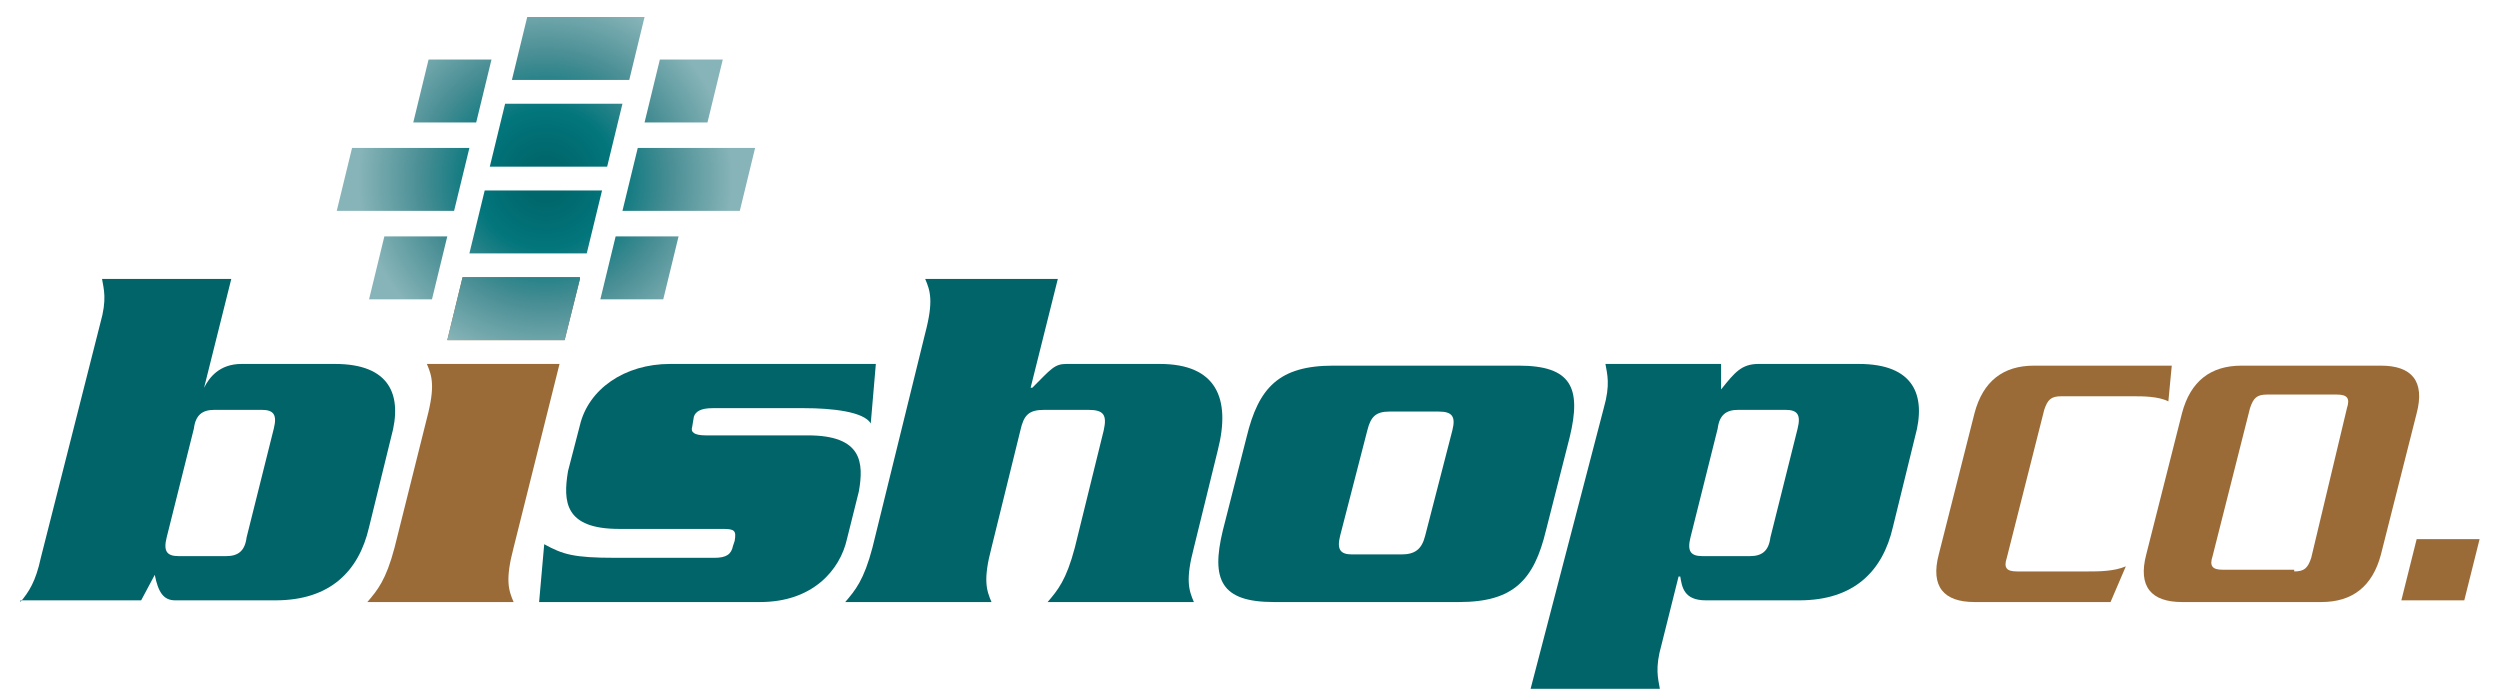
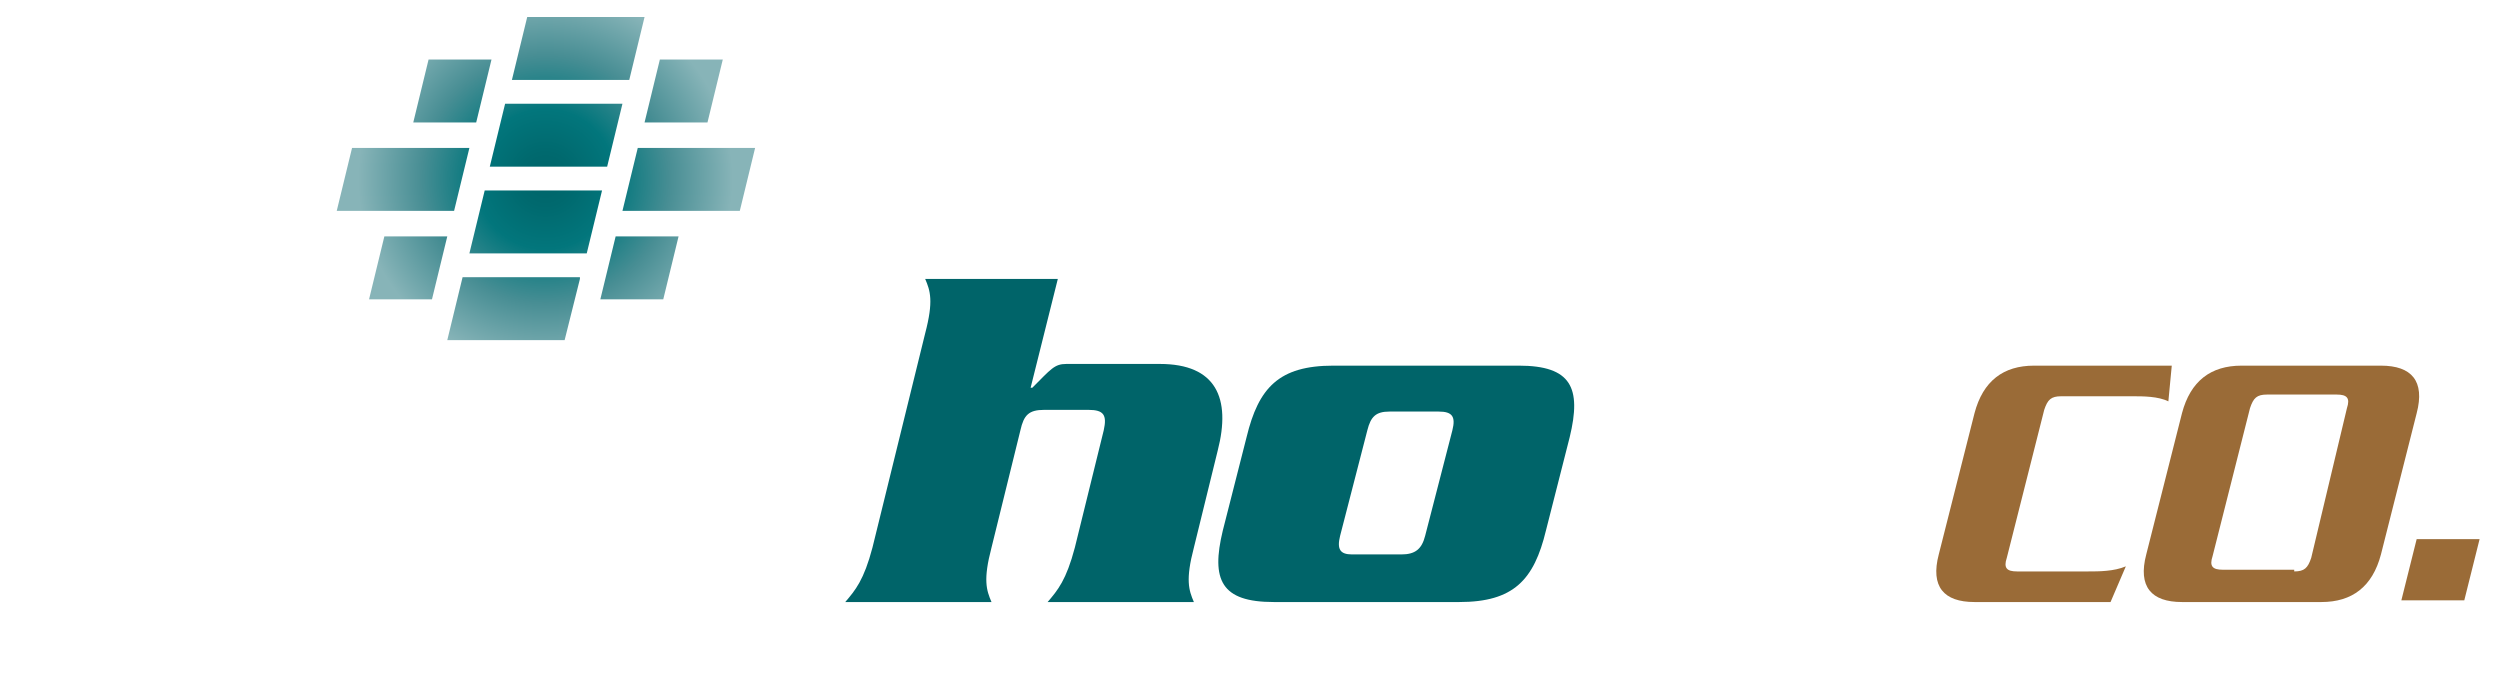
<svg xmlns="http://www.w3.org/2000/svg" version="1.1" id="Layer_1" x="0px" y="0px" viewBox="0 0 147 41" style="enable-background:new 0 0 147 41;" xml:space="preserve">
  <style type="text/css">
	.st0{fill:#006469;}
	.st1{fill:#9A6B37;}
	.st2{fill:url(#SVGID_1_);}
</style>
  <desc>Created with Sketch.</desc>
  <g>
-     <path class="st0" d="M1.2,35.4c0.5-0.6,0.9-1.2,1.2-2.6L5.9,19c0.4-1.4,0.2-2,0.1-2.6h7.6L12,22.8H12c0.3-0.6,0.9-1.4,2.2-1.4h5.5   c3.2,0,4,1.8,3.3,4.3L21.7,31c-0.6,2.6-2.3,4.3-5.5,4.3h-5.9c-0.7,0-1-0.5-1.2-1.5l-0.8,1.5H1.2z M9.8,31.6c-0.2,0.8,0,1.1,0.7,1.1   h2.8c0.7,0,1.1-0.3,1.2-1.1l1.6-6.4c0.2-0.8,0-1.1-0.7-1.1h-2.8c-0.7,0-1.1,0.3-1.2,1.1L9.8,31.6z" />
-     <path class="st1" d="M25.1,24.6c0.5-1.9,0.3-2.5,0-3.2h7.8l-2.7,10.8c-0.5,1.9-0.3,2.5,0,3.2h-8.6c0.6-0.7,1.1-1.3,1.6-3.2   L25.1,24.6z M34.1,16.4L33.2,20h-6.9l0.9-3.7H34.1z" />
-     <path class="st0" d="M47.5,25.6c3.2,0,3.3,1.6,3,3.3l-0.7,2.8c-0.4,1.8-2,3.7-5.1,3.7h-13l0.3-3.4c1.1,0.6,1.7,0.8,4.2,0.8H42   c0.7,0,1-0.2,1.1-0.7l0.1-0.3c0.1-0.6,0-0.7-0.7-0.7h-6.1c-3.2,0-3.3-1.6-3-3.4l0.7-2.7c0.5-2.1,2.6-3.6,5.3-3.6h12.1l-0.3,3.5   c-0.4-0.7-2.3-0.9-3.9-0.9h-5.4c-0.7,0-1,0.2-1.1,0.5l-0.1,0.6c-0.1,0.3,0.1,0.5,0.8,0.5H47.5z" />
    <path class="st0" d="M62.2,16.4l-1.6,6.4h0.1c1.1-1.1,1.3-1.4,2-1.4h5.5c3.3,0,4.2,2,3.4,5.1l-1.4,5.7c-0.5,1.9-0.3,2.5,0,3.2h-8.6   c0.6-0.7,1.1-1.3,1.6-3.2l1.7-6.9c0.2-0.9,0-1.2-0.9-1.2h-2.6c-0.9,0-1.2,0.3-1.4,1.2l-1.7,6.9c-0.5,1.9-0.3,2.5,0,3.2h-8.6   c0.6-0.7,1.1-1.3,1.6-3.2l3.1-12.6c0.5-1.9,0.3-2.5,0-3.2H62.2z" />
    <path class="st0" d="M90.9,31.2c-0.7,2.9-1.9,4.2-5.1,4.2H74.9c-3.1,0-3.7-1.3-3-4.2l1.4-5.5c0.7-2.9,1.9-4.2,5.1-4.2h10.9   c3.1,0,3.7,1.3,3,4.2L90.9,31.2z M78.8,31.5c-0.2,0.8,0,1.1,0.7,1.1h2.9c0.8,0,1.2-0.3,1.4-1.1l1.6-6.2c0.2-0.8,0-1.1-0.8-1.1h-2.9   c-0.8,0-1.1,0.3-1.3,1.1L78.8,31.5z" />
-     <path class="st0" d="M101.2,21.4l0,1.5c0.8-1,1.2-1.5,2.2-1.5h5.9c3.2,0,4,1.8,3.3,4.3l-1.3,5.3c-0.6,2.6-2.3,4.3-5.5,4.3h-5.5   c-1.3,0-1.4-0.8-1.5-1.4h-0.1l-1,4c-0.4,1.4-0.2,2-0.1,2.6h-7.6L94.3,24c0.4-1.4,0.2-2,0.1-2.6H101.2z M99.4,31.6   c-0.2,0.8,0,1.1,0.7,1.1h2.8c0.7,0,1.1-0.3,1.2-1.1l1.6-6.4c0.2-0.8,0-1.1-0.7-1.1h-2.8c-0.7,0-1.1,0.3-1.2,1.1L99.4,31.6z" />
    <path class="st1" d="M116.1,35.4c-1.8,0-2.6-0.9-2.1-2.8l2.1-8.3c0.5-1.9,1.7-2.8,3.5-2.8h8.1l-0.2,2.1c-0.6-0.3-1.5-0.3-2.1-0.3   h-4.2c-0.6,0-0.8,0.2-1,0.8l-2.2,8.7c-0.2,0.6,0,0.8,0.6,0.8h4.2c0.6,0,1.5,0,2.2-0.3l-0.9,2.1H116.1z" />
    <path class="st1" d="M128.3,35.4c-1.8,0-2.6-0.9-2.1-2.8l2.1-8.3c0.5-1.9,1.7-2.8,3.5-2.8h8.2c1.8,0,2.6,0.9,2.1,2.8l-2.1,8.3   c-0.5,1.9-1.7,2.8-3.5,2.8H128.3z M134.9,33.6c0.6,0,0.8-0.2,1-0.8L138,24c0.2-0.6,0-0.8-0.6-0.8h-4.1c-0.6,0-0.8,0.2-1,0.8   l-2.2,8.7c-0.2,0.6,0,0.8,0.6,0.8H134.9z" />
  </g>
  <radialGradient id="SVGID_1_" cx="32.075" cy="10.536" r="11.01" gradientUnits="userSpaceOnUse">
    <stop offset="0" style="stop-color:#006469" />
    <stop offset="0.142" style="stop-color:#00696E" />
    <stop offset="0.373" style="stop-color:#02767C" />
    <stop offset="0.665" style="stop-color:#488E94" />
    <stop offset="1" style="stop-color:#87B4B8" />
  </radialGradient>
  <path class="st2" d="M34.1,16.4L33.2,20h-6.9l0.9-3.7H34.1z M28.5,11.2l-0.9,3.7h6.9l0.9-3.7H28.5z M29.7,6.1l-0.9,3.7h6.9l0.9-3.7  H29.7z M20.7,8.7l-0.9,3.7h6.9l0.9-3.7H20.7z M22.6,13.9l-0.9,3.7h3.7l0.9-3.7H22.6z M25.2,3.5l-0.9,3.7h3.7l0.9-3.7H25.2z   M37.5,8.7l-0.9,3.7h6.9l0.9-3.7H37.5z M36.2,13.9l-0.9,3.7H39l0.9-3.7H36.2z M38.8,3.5l-0.9,3.7h3.7l0.9-3.7H38.8z M31,1l-0.9,3.7  h6.9L37.9,1H31z" />
  <polygon class="st1" points="145.8,31.7 144.9,35.3 141.2,35.3 142.1,31.7 " />
</svg>